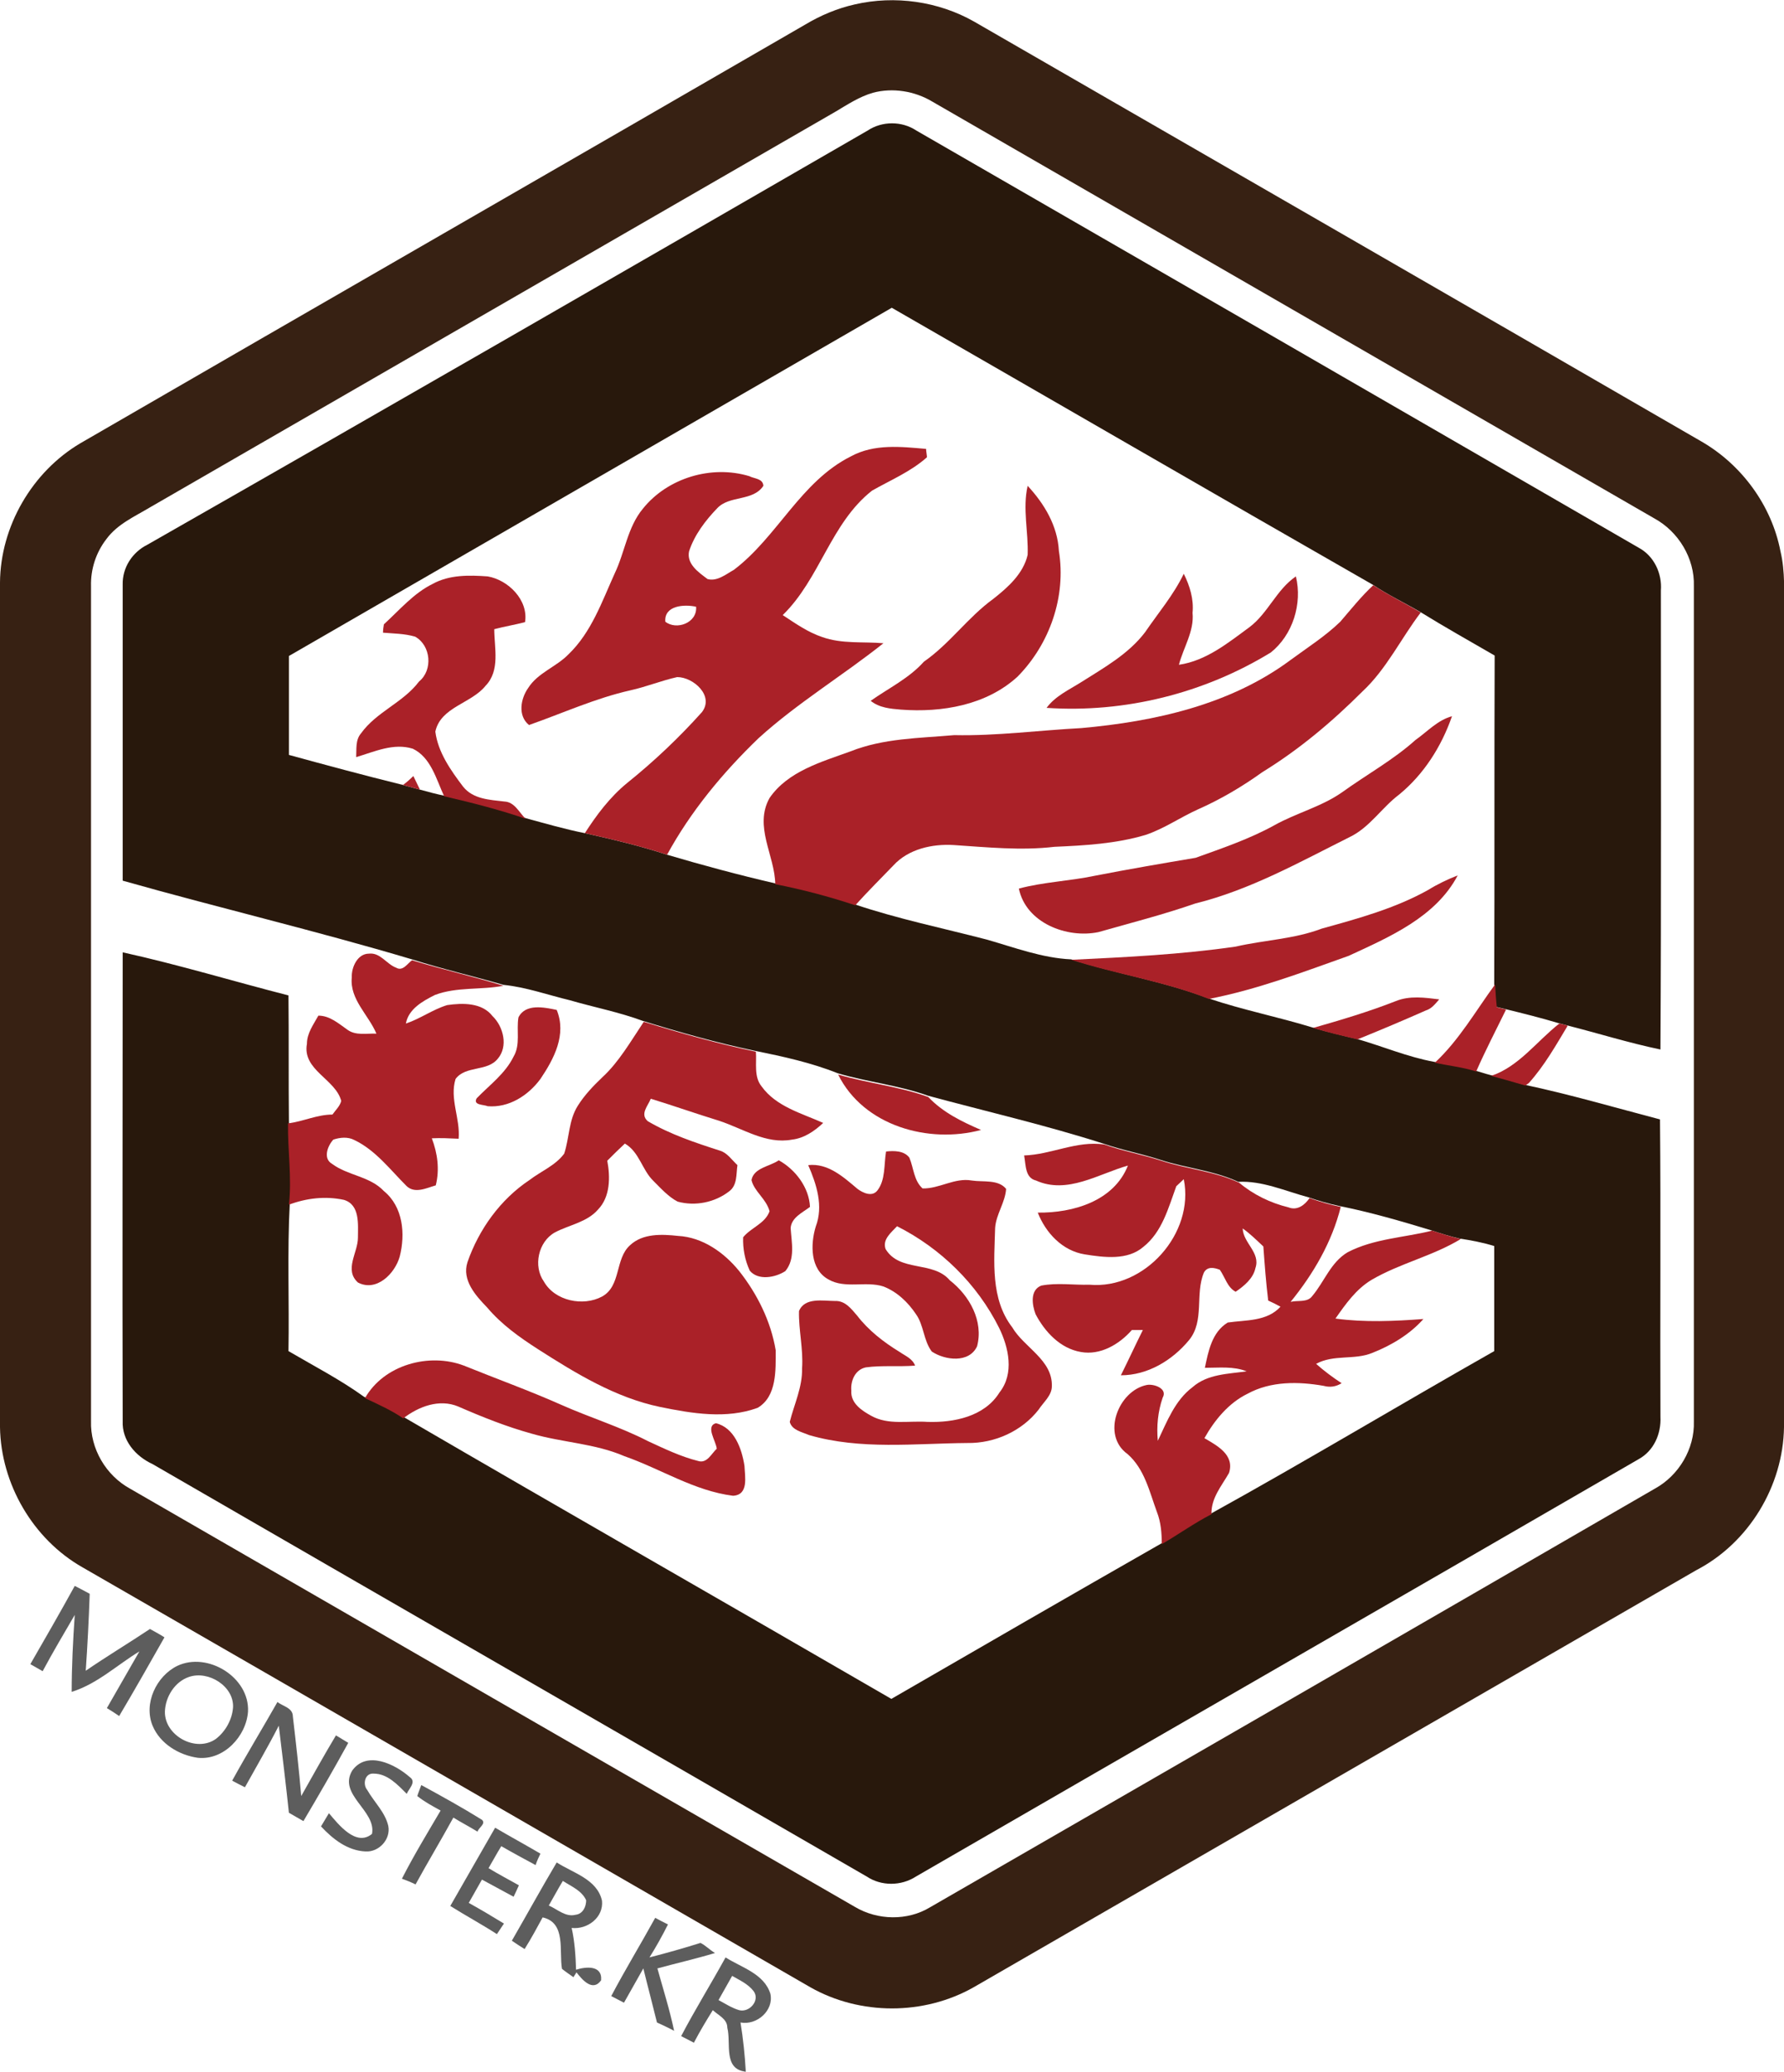
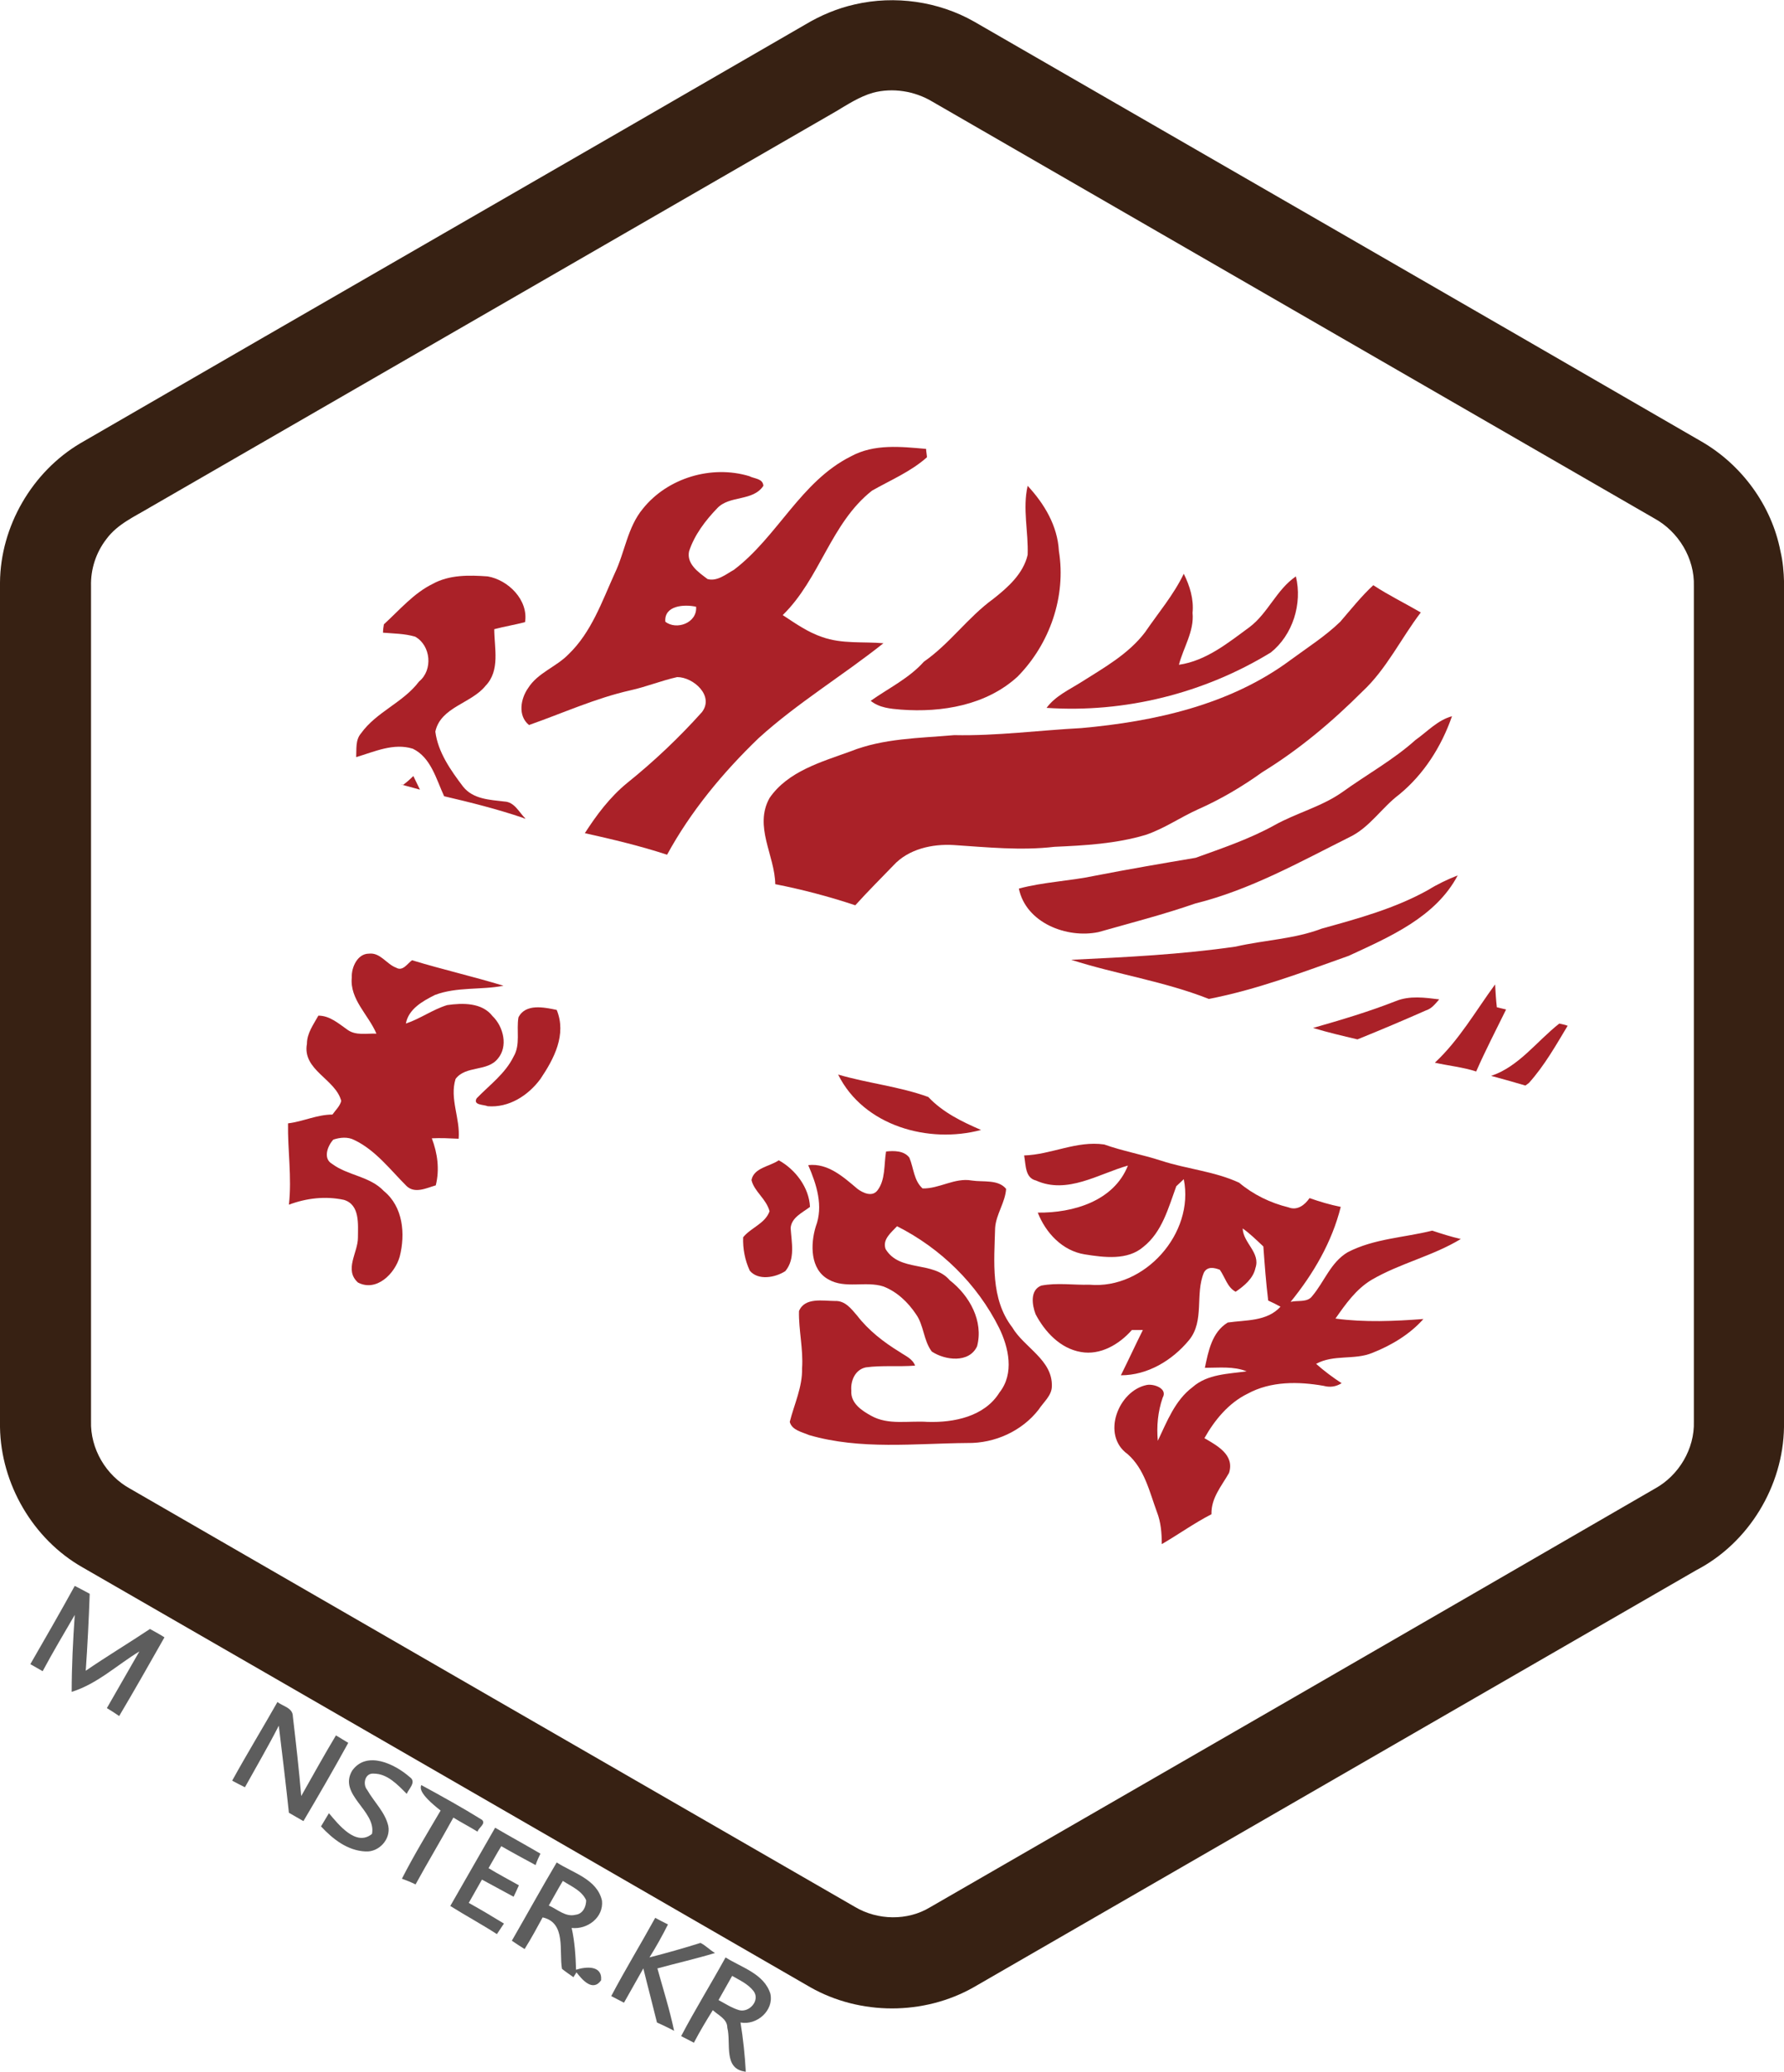
<svg xmlns="http://www.w3.org/2000/svg" version="1.1" id="Layer_1" x="0px" y="0px" viewBox="45.1 379.3 405.7 471.2" style="enable-background:new 45.1 379.3 405.7 471.2;" xml:space="preserve">
  <style type="text/css">
	.st0{fill:#372113;}
	.st1{fill:#28180C;}
	.st2{fill:#5D5D5D;}
	.st3{fill:#AA2128;}
</style>
  <g id="_x23_dadbdcff">
    <path class="st0" d="M239.5,380.3c9.1-2.1,19-0.7,27.1,3.9c55.1,31.8,110.3,63.6,165.4,95.5c9.2,5.3,16,14.6,18,25   c1.1,4.6,0.8,9.4,0.8,14.1c0,61.7,0,123.4,0,185.1c-0.2,13.4-8,26.3-19.9,32.5c-54.8,31.6-109.6,63.3-164.4,94.9   c-11.3,6.4-25.8,6.4-37.1,0c-55.1-31.8-110.3-63.7-165.5-95.5c-11.3-6.4-18.6-19-18.8-31.9c0-64,0-128,0-192.1   c0.1-12.8,7.3-25.2,18.3-31.7c54.9-31.8,109.9-63.4,164.8-95.2C231.7,382.8,235.5,381.2,239.5,380.3 M243.6,400.4   c-3.1,0.9-5.8,2.7-8.5,4.3c-52,30-103.9,60-155.9,90c-3.5,2.1-7.4,3.8-9.9,7.2c-2.4,3.1-3.6,6.9-3.5,10.7c0,63.3,0,126.6,0,189.9   c-0.2,6.3,3.4,12.4,8.9,15.4c54.9,31.7,109.8,63.4,164.8,95.1c5.2,3.1,12,3.2,17.1,0.1c55-31.7,109.9-63.4,164.8-95.2   c5.5-3,9.1-9.1,8.9-15.3c0-63.4,0-126.7,0-190c0.2-6.3-3.5-12.4-9-15.4c-54.7-31.6-109.5-63.2-164.2-94.8   C253.1,400,248.1,399.2,243.6,400.4z" />
-     <path class="st1" d="M242.4,409c3.3-2.2,7.8-2.2,11.1,0c54.8,31.6,109.5,63.2,164.3,94.9c3.5,1.9,5.3,5.9,5,9.7   c0,34.8,0.1,69.6-0.1,104.4c-7.2-1.5-14.2-3.7-21.3-5.5c-0.5-0.1-1.4-0.4-1.9-0.5c-4-1.2-8-2.2-12.1-3.2c-0.5-0.1-1.6-0.4-2.1-0.5   c-0.2-1.7-0.3-3.5-0.4-5.2c0.1-24.9,0-49.8,0.1-74.7c-5.7-3.3-11.4-6.5-16.9-9.9c-3.6-2.1-7.4-3.9-10.8-6.2   c-36.5-20.9-72.9-42-109.4-63c-45.7,26.4-91.4,52.8-137.1,79.2c0,7.5,0,15,0,22.5c8.4,2.3,16.9,4.6,25.4,6.7   c1.5,0.4,2.9,0.8,4.4,1.2c1.8,0.5,3.7,1,5.6,1.4c6,1.4,12.1,2.9,17.9,4.9c0.1,0,0.4,0.1,0.6,0.2c4.4,1.2,8.9,2.5,13.4,3.4   c6.3,1.4,12.6,2.9,18.7,4.9c8.1,2.4,16.3,4.6,24.5,6.5c6.2,1.2,12.3,2.8,18.2,4.8c9.8,3.3,20,5.4,30,8c6.3,1.8,12.6,4.2,19.2,4.5   c10.3,3.3,21.2,5,31.3,8.9c7.7,2.6,15.8,4.2,23.6,6.6c3.3,1,6.7,1.8,10.1,2.6c5.9,1.7,11.5,4.1,17.5,5.2c3.1,0.6,6.4,1,9.4,2   c1.1,0.3,2.2,0.7,3.4,1c2.6,0.7,5.1,1.4,7.7,2.2c10.4,2.2,20.6,5.2,30.9,7.9c0.2,22.5,0,45.1,0.1,67.6c0.2,3.9-1.5,7.8-5,9.7   c-54.7,31.7-109.5,63.2-164.3,94.9c-3.4,2.2-7.9,2.2-11.2,0c-54.1-31.3-108.3-62.5-162.4-93.8c-3.9-1.8-7-5.4-6.8-9.8   c-0.1-35.5,0-71.1,0-106.6c12.7,2.8,25.2,6.6,37.7,9.8c0.1,9.6,0,19.1,0.1,28.7c0,6.2,1,12.4,0.2,18.5c-0.6,11.2-0.1,22.5-0.3,33.7   c5.8,3.4,11.8,6.5,17.2,10.4c3,1.4,6.1,2.8,9,4.6c36.9,21.5,74,42.7,110.9,64.1c20.4-11.8,40.8-23.6,61.3-35.3   c3.8-2.2,7.4-4.8,11.3-6.8c21.7-12,43-24.8,64.5-37c0-8,0-15.9,0-23.9c-2.6-0.8-5.2-1.3-7.9-1.7c-2.2-0.5-4.4-1.2-6.5-1.9   c-6.9-2.1-13.8-4.1-20.8-5.5c-2.4-0.5-4.8-1.2-7.1-2c-5.2-1.4-10.5-3.8-15.9-3.5c-5.6-2.6-11.9-3.1-17.7-5c-4.3-1.4-8.7-2.2-13-3.7   c-13.1-4.2-26.6-7.3-39.9-10.9c-6.7-2.4-13.8-3.1-20.5-5.1c-6-2.4-12.4-3.8-18.8-5.1c-8.6-1.8-17.1-4.2-25.5-6.8   c-5.4-2-11.1-3.1-16.6-4.7c-5-1.2-10-3-15.1-3.5c-6.9-2-13.9-3.6-20.8-5.8C117,591,94.9,585.8,73,579.6c0-22.4,0-44.9,0-67.3   c-0.1-3.9,2.2-7.4,5.6-9.1C133.3,472,187.9,440.5,242.4,409z" />
    <path class="st2" d="M52,757.8c3.4-5.9,6.8-11.8,10.1-17.8c1.2,0.6,2.3,1.2,3.4,1.8c-0.2,5.8-0.5,11.7-0.9,17.5   c4.8-3.3,9.8-6.3,14.6-9.5c1.1,0.6,2.2,1.2,3.3,1.9c-3.4,6-6.8,12-10.3,17.9c-0.7-0.5-2.1-1.4-2.8-1.8c2.5-4.3,4.9-8.6,7.4-12.9   c-5.1,3.1-9.6,7.4-15.4,9.2c0-5.8,0.3-11.7,0.7-17.5c-2.5,4.3-5,8.5-7.3,12.8C53.9,758.9,52.9,758.3,52,757.8z" />
-     <path class="st2" d="M85.4,758.2c6.9-3.3,16.5,2.6,16.1,10.4c-0.4,5.6-5.5,11.1-11.4,10.5c-4.3-0.6-8.6-3.2-10.3-7.3   C77.7,766.7,80.7,760.5,85.4,758.2 M88.1,760.7c-3.3,1.1-5.4,4.6-5.5,7.9c-0.1,5.5,7.1,9.4,11.6,6.2c2.2-1.7,3.7-4.4,3.9-7.2   C98.3,762.8,92.5,759.2,88.1,760.7z" />
    <path class="st2" d="M108.2,766.4c1.2,1,3.5,1.3,3.5,3.3c0.7,6,1.4,12.1,1.9,18.1c2.6-4.6,5.2-9.3,7.9-13.8   c0.7,0.4,2.1,1.3,2.8,1.7c-3.3,6-6.7,11.9-10.2,17.8c-1.1-0.6-2.2-1.3-3.3-1.9c-0.7-6.6-1.5-13.2-2.3-19.8c-2.4,4.7-5.1,9.3-7.7,14   c-1-0.5-2-1-2.9-1.5C101.2,778.3,104.8,772.4,108.2,766.4z" />
    <path class="st2" d="M125.2,782c3.3-4.6,9.7-1.5,13.1,1.5c1.6,1.1-0.3,2.7-0.7,3.8c-2.1-2.1-4.4-4.6-7.5-4.6   c-2-0.2-2.6,2.4-1.5,3.7c1.6,2.8,4.1,5.1,4.8,8.2c0.6,3-2.1,6-5.2,5.8c-4.1-0.2-7.4-2.8-10.1-5.7c0.6-1,1.2-2,1.8-3   c2.2,2.6,6.2,7.7,9.8,4.7C130.7,791.1,121.9,787.5,125.2,782z" />
-     <path class="st2" d="M140.9,785.3c4.6,2.5,9.3,5.1,13.8,7.9c1,0.9-0.8,1.8-1,2.7c-1.8-1.1-3.7-2.1-5.5-3.2   c-2.8,5.1-5.8,10.1-8.6,15.2c-1-0.5-2-0.9-3.1-1.3c2.7-5.3,5.8-10.4,8.8-15.5c-1.8-1-3.7-2-5.3-3.3   C140.2,787.1,140.7,785.9,140.9,785.3z" />
+     <path class="st2" d="M140.9,785.3c4.6,2.5,9.3,5.1,13.8,7.9c1,0.9-0.8,1.8-1,2.7c-1.8-1.1-3.7-2.1-5.5-3.2   c-2.8,5.1-5.8,10.1-8.6,15.2c-1-0.5-2-0.9-3.1-1.3c2.7-5.3,5.8-10.4,8.8-15.5C140.2,787.1,140.7,785.9,140.9,785.3z" />
    <path class="st2" d="M147.5,812.8c3.4-5.9,6.8-11.9,10.2-17.8c3.4,2,6.9,3.9,10.3,5.9c-0.4,0.8-0.8,1.7-1.1,2.6   c-2.6-1.4-5.2-2.8-7.8-4.3c-1,1.6-1.9,3.3-2.9,5c2.3,1.4,4.6,2.6,6.9,3.9c-0.3,0.7-0.9,2-1.2,2.6c-2.4-1.3-4.8-2.6-7.2-3.9   c-1,1.8-2,3.5-3,5.3c2.7,1.5,5.4,3.1,8,4.7c-0.4,0.6-1.2,1.8-1.6,2.4C154.7,817,151,815,147.5,812.8z" />
    <path class="st2" d="M161.5,820.7c3.4-5.9,6.7-11.9,10.2-17.8c3.7,2.4,9.2,3.8,10.3,8.7c0.4,3.8-3.3,6.6-6.9,6.2   c0.7,3.1,0.9,6.3,1,9.5c2.2-0.7,6-1.1,5.7,2.4c-1.9,2.7-4.3-0.1-5.6-1.8l-0.7,1.1c-0.7-0.5-2-1.4-2.6-1.9c-0.7-4,1-10.5-4.4-11.7   c-1.3,2.4-2.6,4.8-4.1,7.2C163.6,822.1,162.2,821.2,161.5,820.7 M173.1,807.1c-1.1,1.8-2.1,3.7-3.2,5.6c1.9,0.8,3.8,2.7,6.1,2.1   c1.7-0.2,2.4-1.9,2.4-3.3C177.4,809.3,175.1,808.4,173.1,807.1z" />
    <path class="st2" d="M194.1,815.5c0.9,0.5,1.9,1,2.9,1.5c-1.3,2.6-2.7,5.1-4.2,7.5c3.9-1,7.8-2.1,11.6-3.3c1.2,0.6,2.1,1.6,3.3,2.3   c-4.3,1.3-8.7,2.3-13.1,3.5c1.3,4.7,2.8,9.4,3.8,14.2c-1.3-0.7-2.6-1.3-3.9-1.9c-1-4.1-2.1-8.2-3.1-12.3c-1.5,2.6-2.9,5.2-4.4,7.8   c-1-0.5-1.9-1-2.9-1.5C187.2,827.4,190.8,821.5,194.1,815.5z" />
    <path class="st2" d="M210.1,824.5c3.6,2.3,8.8,3.7,10.2,8.3c0.8,3.8-3.1,7.2-6.8,6.5c0.6,3.7,1,7.5,1.2,11.2   c-5.2-0.6-3.3-6.4-4.2-10c0-2-2-2.8-3.3-4c-1.5,2.4-3,4.9-4.3,7.4c-1-0.5-1.9-1-2.9-1.5C203.2,836.3,206.8,830.5,210.1,824.5    M211.6,828.7c-1,1.8-2.1,3.7-3.1,5.5c1.5,0.8,3,1.8,4.7,2.3c2.3,0.6,4.8-2.2,3.3-4.3C215.2,830.5,213.3,829.7,211.6,828.7z" />
  </g>
  <g id="_x23_aa2128ff">
    <path class="st3" d="M238.6,483.1c5.3-2.9,11.4-2.2,17.1-1.7c0,0.5,0.2,1.5,0.2,1.9c-3.7,3.3-8.3,5.2-12.5,7.6   c-9.4,7.4-11.8,20-20.3,28.3c2.9,1.9,5.7,3.9,9,5c4.5,1.6,9.3,1,13.9,1.4c-9.3,7.4-19.6,13.6-28.4,21.6   c-8.1,7.8-15.4,16.6-20.8,26.5c-6.1-2-12.4-3.5-18.7-4.9c2.7-4.2,5.7-8.2,9.6-11.4c6.1-4.9,11.8-10.3,17-16.1c2.9-3.7-1.9-8-5.6-8   c-3.6,0.8-7,2.2-10.6,3c-8,1.8-15.4,5.2-23.1,7.9c-2.6-2.1-1.9-6-0.2-8.4c2.2-3.5,6.4-4.8,9.2-7.7c5.2-5,7.6-12,10.5-18.4   c2.3-4.8,2.9-10.5,6.4-14.7c5.6-7,15.6-10,24.2-7.4c1.1,0.6,3.1,0.5,3.2,2.2c-2.4,3.6-7.7,2.1-10.5,5.1c-2.7,2.8-5.2,6.1-6.4,9.8   c-0.6,2.9,2.2,4.8,4.2,6.3c2.2,0.6,4.2-1.1,6-2.1C221.9,501.4,227.2,488.8,238.6,483.1 M196.4,520.7c2.5,2,7.3,0.3,7-3.4   C200.7,516.7,196.1,517,196.4,520.7z" />
    <path class="st3" d="M278.8,489.8c3.8,4.1,6.8,9.1,7.1,14.8c1.7,10.4-2.1,21.2-9.4,28.6c-7.1,6.5-17.2,8.2-26.5,7.5   c-2.4-0.2-4.9-0.4-6.9-2c4.1-2.9,8.7-5.1,12.1-8.9c5.9-4.1,10-10.1,15.8-14.3c3.3-2.6,6.8-5.7,7.8-10   C279,500.3,277.6,495,278.8,489.8z" />
    <path class="st3" d="M314.3,509.8c1.4,2.8,2.3,5.8,2,8.9c0.4,4.2-2.1,7.9-3.1,11.8c6.2-0.9,11.2-5,16.1-8.6   c4.2-3.2,6.1-8.5,10.5-11.5c1.5,6.2-0.7,13.3-5.7,17.3c-15.2,9.3-33.2,13.8-51,12.6c2-2.7,5.1-4.1,7.8-5.8   c5.2-3.3,10.8-6.4,14.6-11.4C308.5,518.7,312,514.6,314.3,509.8z" />
    <path class="st3" d="M143.5,512.1c3.8-2.1,8.3-2,12.5-1.7c4.7,0.8,9.3,5.4,8.5,10.4c-2.3,0.6-4.7,1-7,1.6c0,4.3,1.4,9.4-2,12.9   c-3.2,4-10.2,4.8-11.4,10.4c0.6,4.7,3.5,8.8,6.3,12.5c2.3,2.9,6.1,3,9.4,3.4c2.3,0.1,3.3,2.4,4.8,3.9c-0.2,0-0.4-0.1-0.6-0.2   c-5.9-2-11.9-3.5-17.9-4.9c-1.8-3.9-3-8.8-7.1-10.8c-4.4-1.4-8.8,0.7-12.9,1.9c0.1-1.8-0.2-3.9,1.1-5.4c3.5-4.9,9.6-7,13.2-11.8   c3.2-2.6,2.7-8.2-0.9-10.2c-2.4-0.7-4.9-0.7-7.3-0.9c0-0.5,0.1-1.4,0.2-1.9C136,518,139.2,514.2,143.5,512.1z" />
    <path class="st3" d="M357.4,512.4c3.5,2.3,7.2,4.1,10.8,6.2c-4.5,5.9-7.8,12.9-13.3,18c-6.9,6.9-14.4,13.2-22.7,18.3   c-4.6,3.3-9.5,6.2-14.7,8.5c-4,1.8-7.7,4.4-11.9,5.8c-6.7,2-13.8,2.4-20.7,2.7c-7.6,0.9-15.3,0.1-22.9-0.4   c-4.9-0.3-10.3,0.9-13.7,4.6c-2.9,3-5.9,6-8.7,9.1c-6-2-12.1-3.6-18.2-4.8c-0.1-6.6-4.9-13.1-1.3-19.6c4.2-6.1,11.8-8.2,18.4-10.6   c7.5-3,15.7-3,23.6-3.7c9.7,0.2,19.3-1.1,28.9-1.6c16.7-1.5,33.9-5.3,47.6-15.5c3.8-2.8,7.9-5.4,11.3-8.7   C352.4,517.8,354.7,514.9,357.4,512.4z" />
    <path class="st3" d="M367,547.6c2.7-1.9,5-4.5,8.3-5.4c-2.4,6.9-6.4,13.2-12,17.8c-4,3-6.7,7.5-11.3,9.7   c-11.4,5.7-22.6,12-35.1,15.1c-7.2,2.5-14.6,4.4-22,6.5c-7.2,1.5-16.5-2.1-18.1-9.9c5.6-1.5,11.5-1.7,17.2-2.9   c7.7-1.5,15.3-2.8,23-4.1c6.1-2.2,12.3-4.3,17.9-7.4c5-2.8,10.7-4.2,15.4-7.5C356,555.4,362,552.1,367,547.6z" />
    <path class="st3" d="M136.8,557.8c0.8-0.6,1.6-1.3,2.3-2c0.5,1,1,2.1,1.5,3.1c-1.5-0.4-2.9-0.8-4.4-1.2L136.8,557.8z" />
    <path class="st3" d="M369.9,581.7c2.1-1.3,4.4-2.4,6.7-3.3c-5,9.5-15.5,14-24.8,18.3c-10.4,3.7-20.9,7.7-31.8,9.8   c-10.1-4-21-5.6-31.3-8.9c12.5-0.6,25-1.2,37.4-3c6.5-1.5,13.3-1.7,19.6-4.1C354,588.2,362.4,585.9,369.9,581.7z" />
    <path class="st3" d="M125.1,601.6c-0.1-2.3,1.3-5.4,3.9-5.4c2.6-0.3,4,2.4,6.2,3.2c1.5,0.9,2.6-1,3.6-1.7   c6.9,2.1,13.9,3.7,20.8,5.8c-5.1,1-10.6,0.2-15.6,2.1c-2.8,1.4-6,3.2-6.6,6.5c3.3-1.1,6.1-3.2,9.4-4.2c3.5-0.5,7.9-0.6,10.3,2.5   c2.5,2.4,3.6,6.9,1.2,9.7c-2.4,3-7.3,1.5-9.6,4.6c-1.4,4.5,1.1,9,0.7,13.6c-2.1-0.1-4.1-0.2-6.1-0.1c1.3,3.4,1.8,7.1,0.9,10.7   c-2.1,0.6-4.8,2-6.7,0.1c-3.7-3.7-7-8.1-11.8-10.4c-1.5-0.8-3.3-0.6-4.8-0.1c-1.3,1.4-2.4,4.3-0.3,5.5c3.6,2.7,8.6,2.8,11.8,6.2   c4.4,3.6,4.9,9.8,3.6,14.9c-1.1,3.9-5.3,8.1-9.5,5.9c-3.2-2.9,0-6.8,0-10.2c0-3,0.5-7.5-3.2-8.6c-4.2-0.9-8.5-0.4-12.5,1.1   c0.7-6.2-0.3-12.4-0.2-18.5c3.4-0.4,6.6-2,10.1-2c0.7-1,1.7-1.9,2-3.1c-1.3-5-8.9-7-7.8-13c0-2.4,1.5-4.4,2.6-6.4   c2.6,0,4.6,1.8,6.6,3.2c1.9,1.4,4.4,0.8,6.6,0.9C128.9,610.1,124.6,606.6,125.1,601.6z" />
    <path class="st3" d="M371.4,621c5.5-5.1,9.3-11.8,13.7-17.8c0.1,1.7,0.2,3.5,0.4,5.2c0.5,0.1,1.6,0.4,2.1,0.5   c-2.3,4.7-4.7,9.3-6.8,14.1C377.7,622,374.5,621.7,371.4,621z" />
    <path class="st3" d="M362.5,607c3.2-1.3,6.6-0.8,9.9-0.4c-0.9,1-1.7,2.1-3,2.5c-5.2,2.3-10.4,4.5-15.6,6.6   c-3.4-0.8-6.8-1.6-10.1-2.6C350,611.3,356.4,609.4,362.5,607z" />
    <path class="st3" d="M163,610.7c1.6-3.2,5.8-2.3,8.7-1.7c2.3,5.6-0.6,11.1-3.7,15.7c-2.8,3.8-7.2,6.6-12,6.2   c-0.9-0.4-3.4-0.2-2.5-1.8c2.9-3,6.5-5.6,8.4-9.5C163.5,616.9,162.5,613.6,163,610.7z" />
-     <path class="st3" d="M191.5,611.7c8.4,2.6,16.9,5,25.5,6.8c0.2,2.6-0.5,5.7,1.3,7.9c3.3,4.6,9.1,6.1,14,8.3c-2,1.9-4.4,3.5-7.1,3.8   c-5.9,1.1-11.1-2.5-16.6-4.3c-5.2-1.6-10.3-3.4-15.5-5c-0.7,1.7-2.5,3.5-0.7,5.1c5.1,3,10.8,4.9,16.4,6.7c1.7,0.5,2.7,2.1,4,3.3   c-0.3,2,0,4.5-1.8,5.9c-3.3,2.6-7.8,3.5-11.8,2.4c-2.1-1.1-3.8-3-5.5-4.7c-2.6-2.5-3.2-6.6-6.5-8.5c-1.4,1.3-2.7,2.6-4,3.9   c0.7,3.7,0.7,8.2-2.1,11.1c-2.5,2.9-6.6,3.5-9.8,5.2c-3.8,2.1-5,7.7-2.5,11.2c2.5,4.4,8.9,5.7,13.2,3.4c4.4-2.4,2.9-8.6,6.4-11.7   c2.9-2.7,7.2-2.5,10.9-2.1c5.6,0.3,10.5,3.8,13.9,8c4.1,5.2,7.2,11.4,8.3,18c0,4.5,0.3,10.5-4.1,13.1c-7.1,2.6-14.9,1.3-22.2-0.2   c-10.1-2.1-19.1-7.6-27.7-13.1c-4.2-2.7-8.3-5.6-11.6-9.5c-2.6-2.7-5.8-6.2-4.5-10.3c2.6-7.5,7.5-14.3,14.1-18.7   c2.6-2,5.9-3.3,7.9-6c1.2-3.6,1-7.6,3.1-10.9c1.5-2.4,3.5-4.5,5.6-6.5C185.8,620.9,188.5,616.2,191.5,611.7z" />
    <path class="st3" d="M384.2,624c6.3-2.1,10.4-7.9,15.5-11.9c0.5,0.1,1.4,0.3,1.9,0.5c-2.7,4.5-5.3,9.1-8.8,13l-0.8,0.6   C389.3,625.4,386.8,624.7,384.2,624z" />
    <path class="st3" d="M235.7,623.7c6.8,2,13.9,2.7,20.5,5.1c3.3,3.5,7.6,5.6,12,7.5C256.3,639.5,241.5,635.4,235.7,623.7z" />
    <path class="st3" d="M278,642.1c6.2-0.2,11.9-3.4,18.2-2.5c4.2,1.5,8.7,2.3,13,3.7c5.8,1.9,12.1,2.4,17.7,5   c3.2,2.7,7.1,4.6,11.2,5.6c2,0.8,3.7-0.5,4.8-2.1c2.3,0.8,4.6,1.5,7.1,2c-2,8-6.2,15.2-11.4,21.6c1.6-0.4,3.8,0.2,4.9-1.3   c2.8-3.3,4.2-7.7,8.1-10c6-3.1,12.8-3.3,19.2-4.9c2.1,0.7,4.3,1.4,6.5,1.9c-6.4,3.9-13.8,5.5-20.3,9.3c-3.5,2.1-5.9,5.5-8.2,8.8   c6.6,0.9,13.4,0.6,20,0.1c-3.1,3.5-7.3,6-11.6,7.7c-4.1,1.7-8.8,0.3-12.8,2.5c1.8,1.6,3.8,3.1,5.8,4.4c-1.3,0.8-2.6,1-4.1,0.6   c-5.7-1-12-1.1-17.3,1.8c-4.3,2.1-7.5,6-9.8,10.1c2.9,1.7,6.9,3.8,5.6,7.9c-1.7,3-4.1,5.7-4,9.4c-3.9,2-7.5,4.6-11.3,6.8   c0-2.5-0.2-5-1.1-7.3c-1.7-4.6-2.8-9.8-6.7-13.2c-6-4.3-2.1-14.4,4.4-15.7c1.6-0.3,4.8,0.8,3.6,2.9c-1.1,3.2-1.4,6.5-1.1,9.8   c2.1-4.4,3.9-9.2,7.9-12.2c3.4-3,8.1-3,12.3-3.6c-3-1.2-6.3-0.8-9.5-0.8c0.8-3.8,1.6-8.1,5.2-10.3c4.1-0.6,8.9-0.2,12-3.6   c-0.7-0.4-2.1-1.1-2.8-1.4c-0.5-4.1-0.8-8.2-1.1-12.3c-1.5-1.4-3-2.9-4.7-4.1c0.1,3.3,4.1,5.5,2.9,9c-0.5,2.4-2.6,4.1-4.5,5.4   c-1.9-1-2.4-3.3-3.6-5c-1.3-0.5-2.8-0.8-3.6,0.6c-2.1,4.9,0.2,11-3.4,15.4c-3.8,4.6-9.4,8-15.5,8c1.7-3.4,3.3-6.9,5-10.3   c-0.6,0-1.8,0-2.5,0c-2.9,3.3-7.2,5.8-11.6,5c-4.7-0.8-8.2-4.6-10.3-8.6c-0.8-2.1-1.3-5.5,1.3-6.5c3.6-0.7,7.3-0.1,11-0.2   c12.5,1.1,23.9-11.7,21.4-24c-0.4,0.4-1.3,1.2-1.7,1.6c-1.8,4.9-3.2,10.4-7.5,13.8c-3.6,3.1-8.9,2.4-13.3,1.7   c-5.1-0.8-8.9-4.9-10.7-9.5c8,0.1,17.3-2.6,20.5-10.7c-6.7,1.9-13.8,6.6-20.9,3.4C278.2,647.2,278.4,644.3,278,642.1z" />
    <path class="st3" d="M246.6,641.2c1.8-0.2,4.1-0.2,5.3,1.4c1,2.4,1,5.2,3,7c3.8,0.1,7.3-2.5,11.2-1.8c2.6,0.4,6-0.3,7.8,1.9   c-0.2,3.1-2.3,5.8-2.5,8.9c-0.2,7.6-1.1,16.1,3.9,22.6c2.7,4.6,9.2,7.4,9,13.4c0,2.1-1.9,3.6-3,5.3c-3.8,4.9-10,7.7-16.2,7.6   c-12,0.1-24.3,1.6-36-1.8c-1.6-0.7-3.9-1.1-4.4-3c1-4,2.9-7.9,2.8-12.2c0.3-4.4-0.8-8.7-0.7-13c1.3-3.2,5.5-2.3,8.2-2.3   c2.3-0.1,3.7,1.8,5,3.3c2.6,3.4,6.1,6.1,9.7,8.3c1.3,0.9,2.9,1.5,3.5,3.1c-3.7,0.3-7.5-0.1-11.2,0.4c-2.4,0.5-3.5,3-3.3,5.3   c-0.2,2.8,2.3,4.5,4.5,5.7c3.9,2.2,8.5,1.1,12.8,1.4c6,0.2,13-1.2,16.4-6.7c3.4-4.3,2.1-10.2-0.1-14.7c-5-10-13.3-18.1-23.2-23.1   c-1.3,1.4-3.4,3-2.6,5.2c3.2,5.3,10.8,2.6,14.6,7.1c4.5,3.5,7.7,9.3,6.2,15c-1.8,3.9-7.3,3.2-10.3,1.2c-1.9-2.5-1.8-6-3.6-8.5   c-1.8-2.7-4.3-5.1-7.4-6.3c-4-1.3-8.7,0.6-12.5-1.6c-4.2-2.3-4.1-8-2.9-12c1.8-4.7,0.2-9.6-1.7-14c4.5-0.5,8,2.7,11.2,5.4   c1.2,0.9,3.3,1.9,4.5,0.4C246.5,647.7,246.1,644.2,246.6,641.2z" />
    <path class="st3" d="M216,647.7c0.5-2.8,4.2-3.1,6.2-4.5c3.8,2.1,6.9,6.2,7.1,10.6c-1.7,1.3-4.2,2.4-4.4,4.8c0.2,3.3,1.1,7-1.2,9.8   c-2.3,1.5-6.2,2.2-8.1-0.1c-1.1-2.4-1.6-5-1.5-7.6c1.8-2.2,5-3.1,6-5.9C219.4,652,216.6,650.3,216,647.7z" />
-     <path class="st3" d="M128.1,697.3c4.3-7.6,14.6-10.4,22.5-7.4c7.4,3,14.9,5.7,22.1,8.9c6.5,2.9,13.4,5,19.8,8.3   c3.7,1.7,7.4,3.5,11.4,4.5c2,0.6,3-1.7,4.2-2.8c-0.2-1.8-2.6-5.1-0.2-5.8c4.2,1,5.9,5.8,6.5,9.7c0.1,2.5,1,6.6-2.6,6.8   c-8.8-1.1-16.4-6.1-24.7-9c-6.7-2.9-14.1-3.1-21-5.1c-5.8-1.6-11.3-3.8-16.8-6.2c-4.3-1.8-9,0-12.5,2.7   C134.2,700.1,131.1,698.7,128.1,697.3z" />
  </g>
</svg>